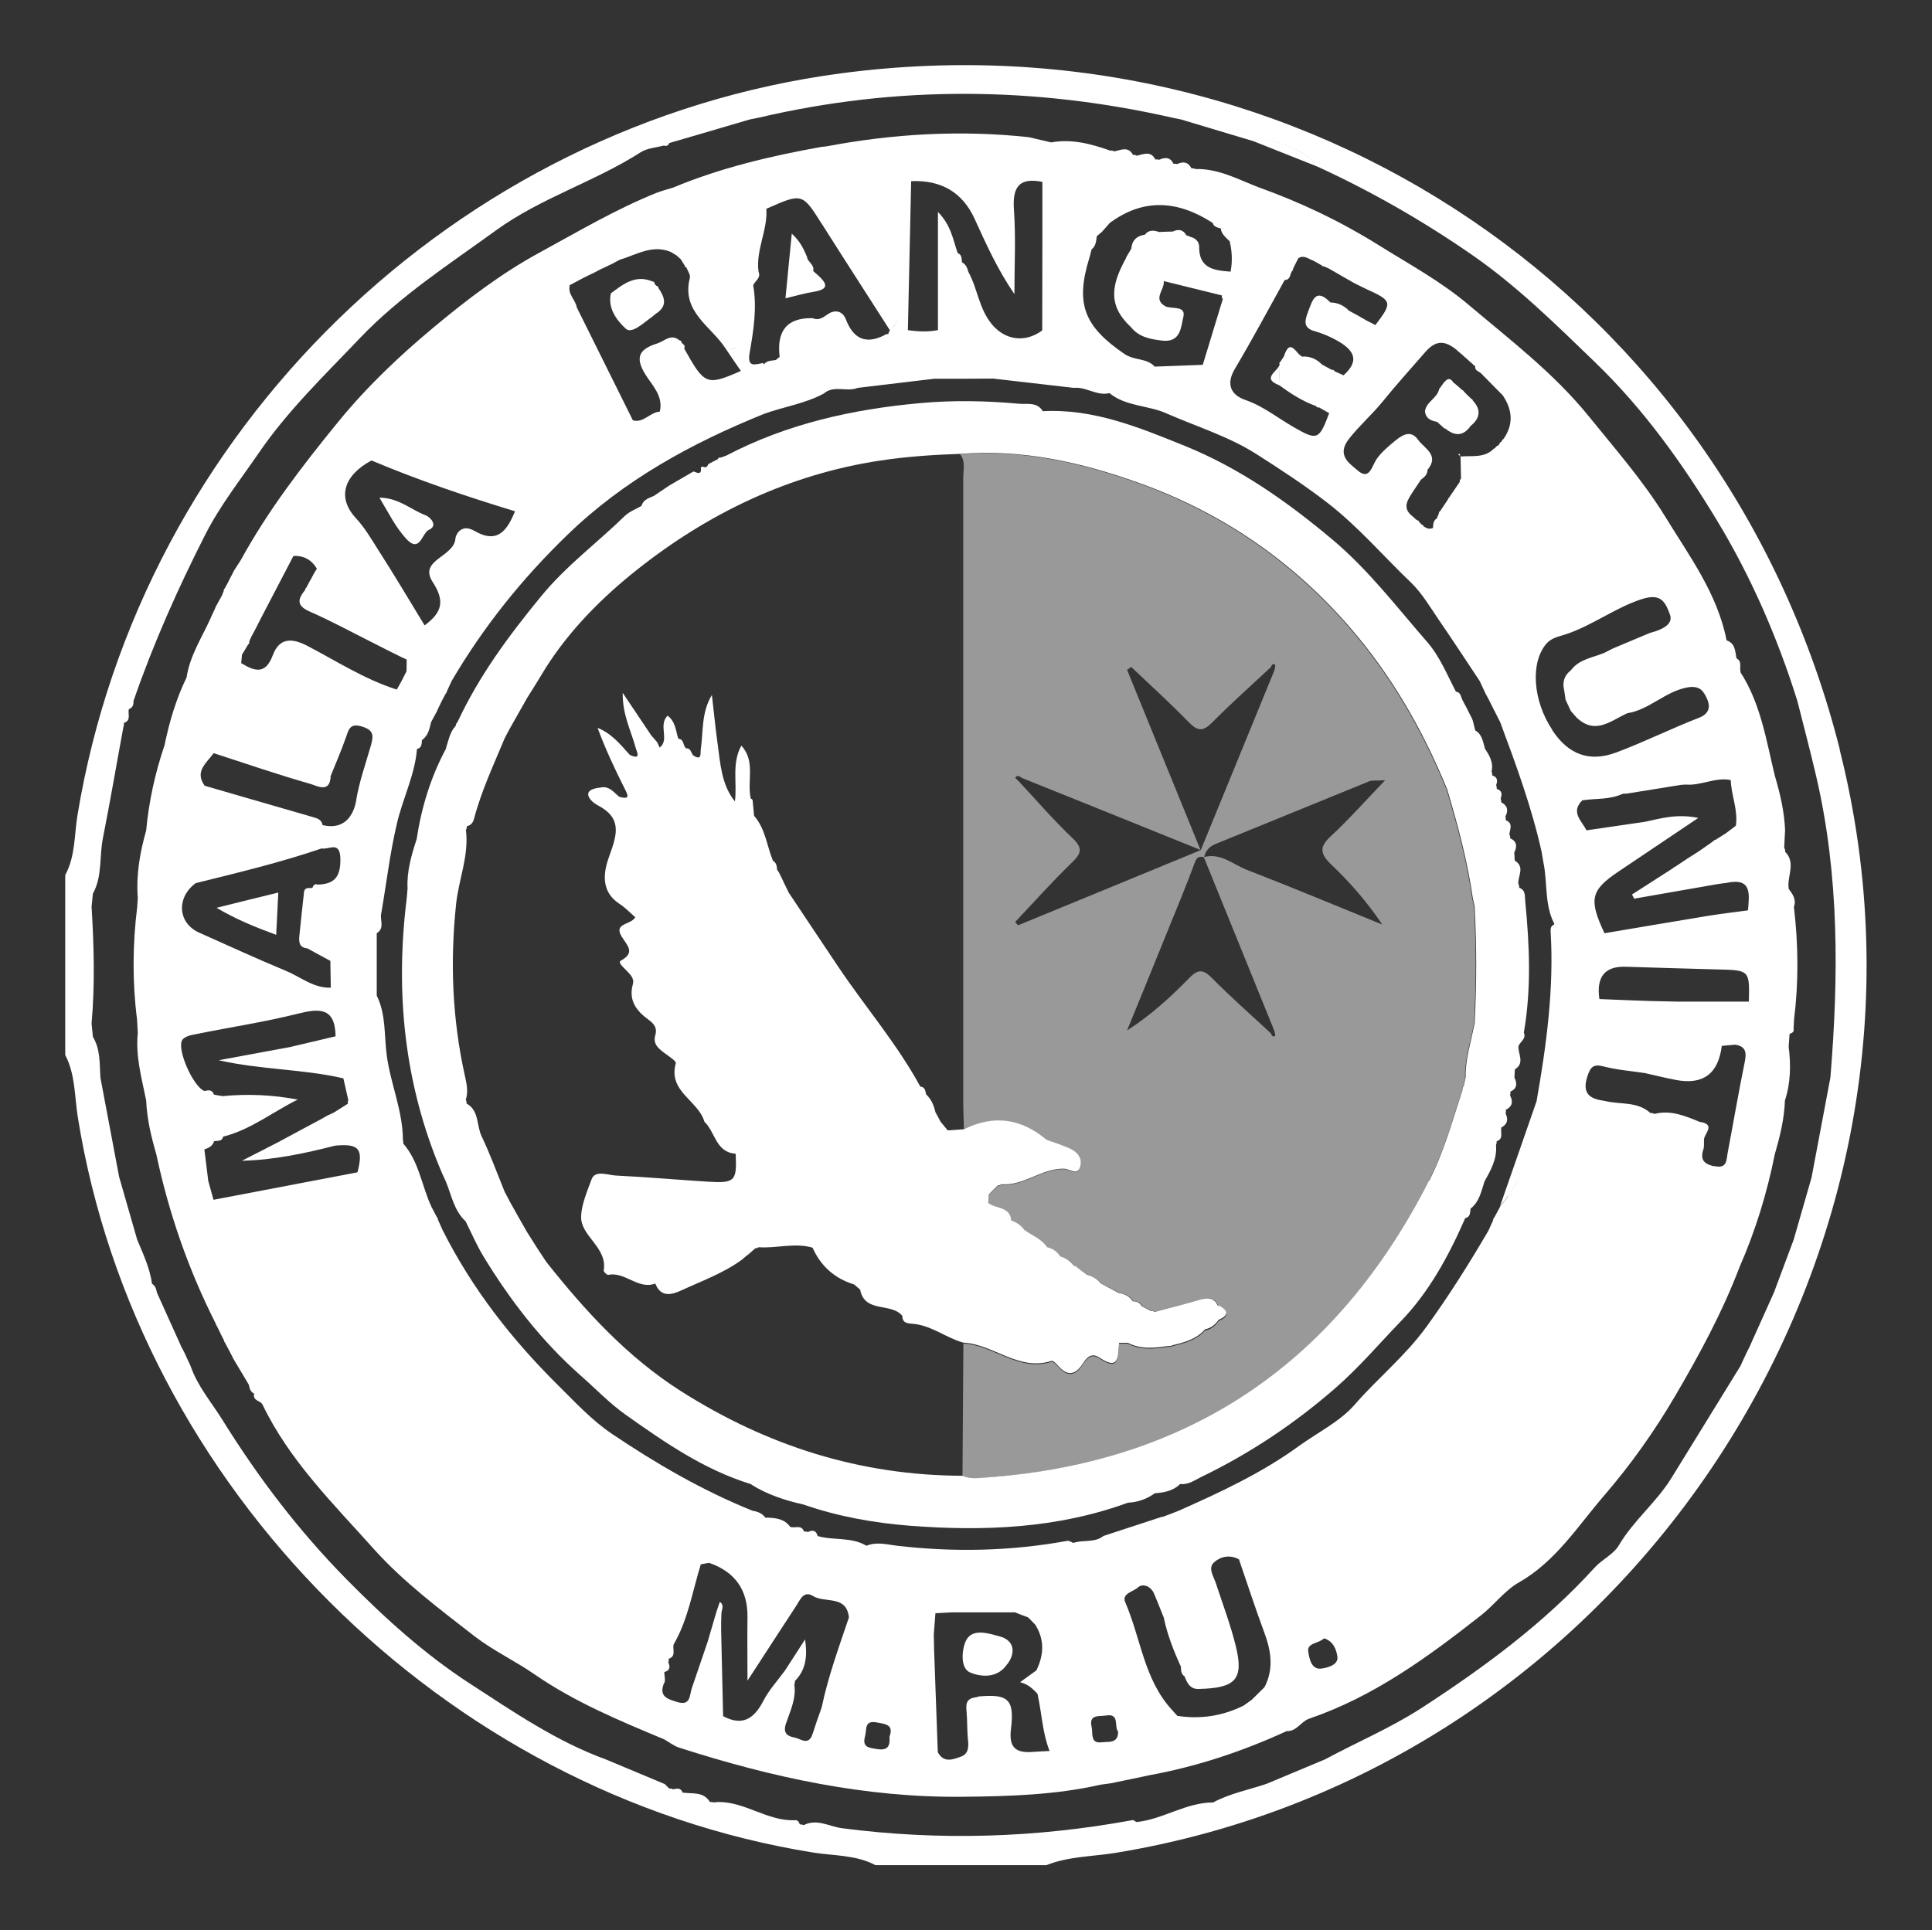
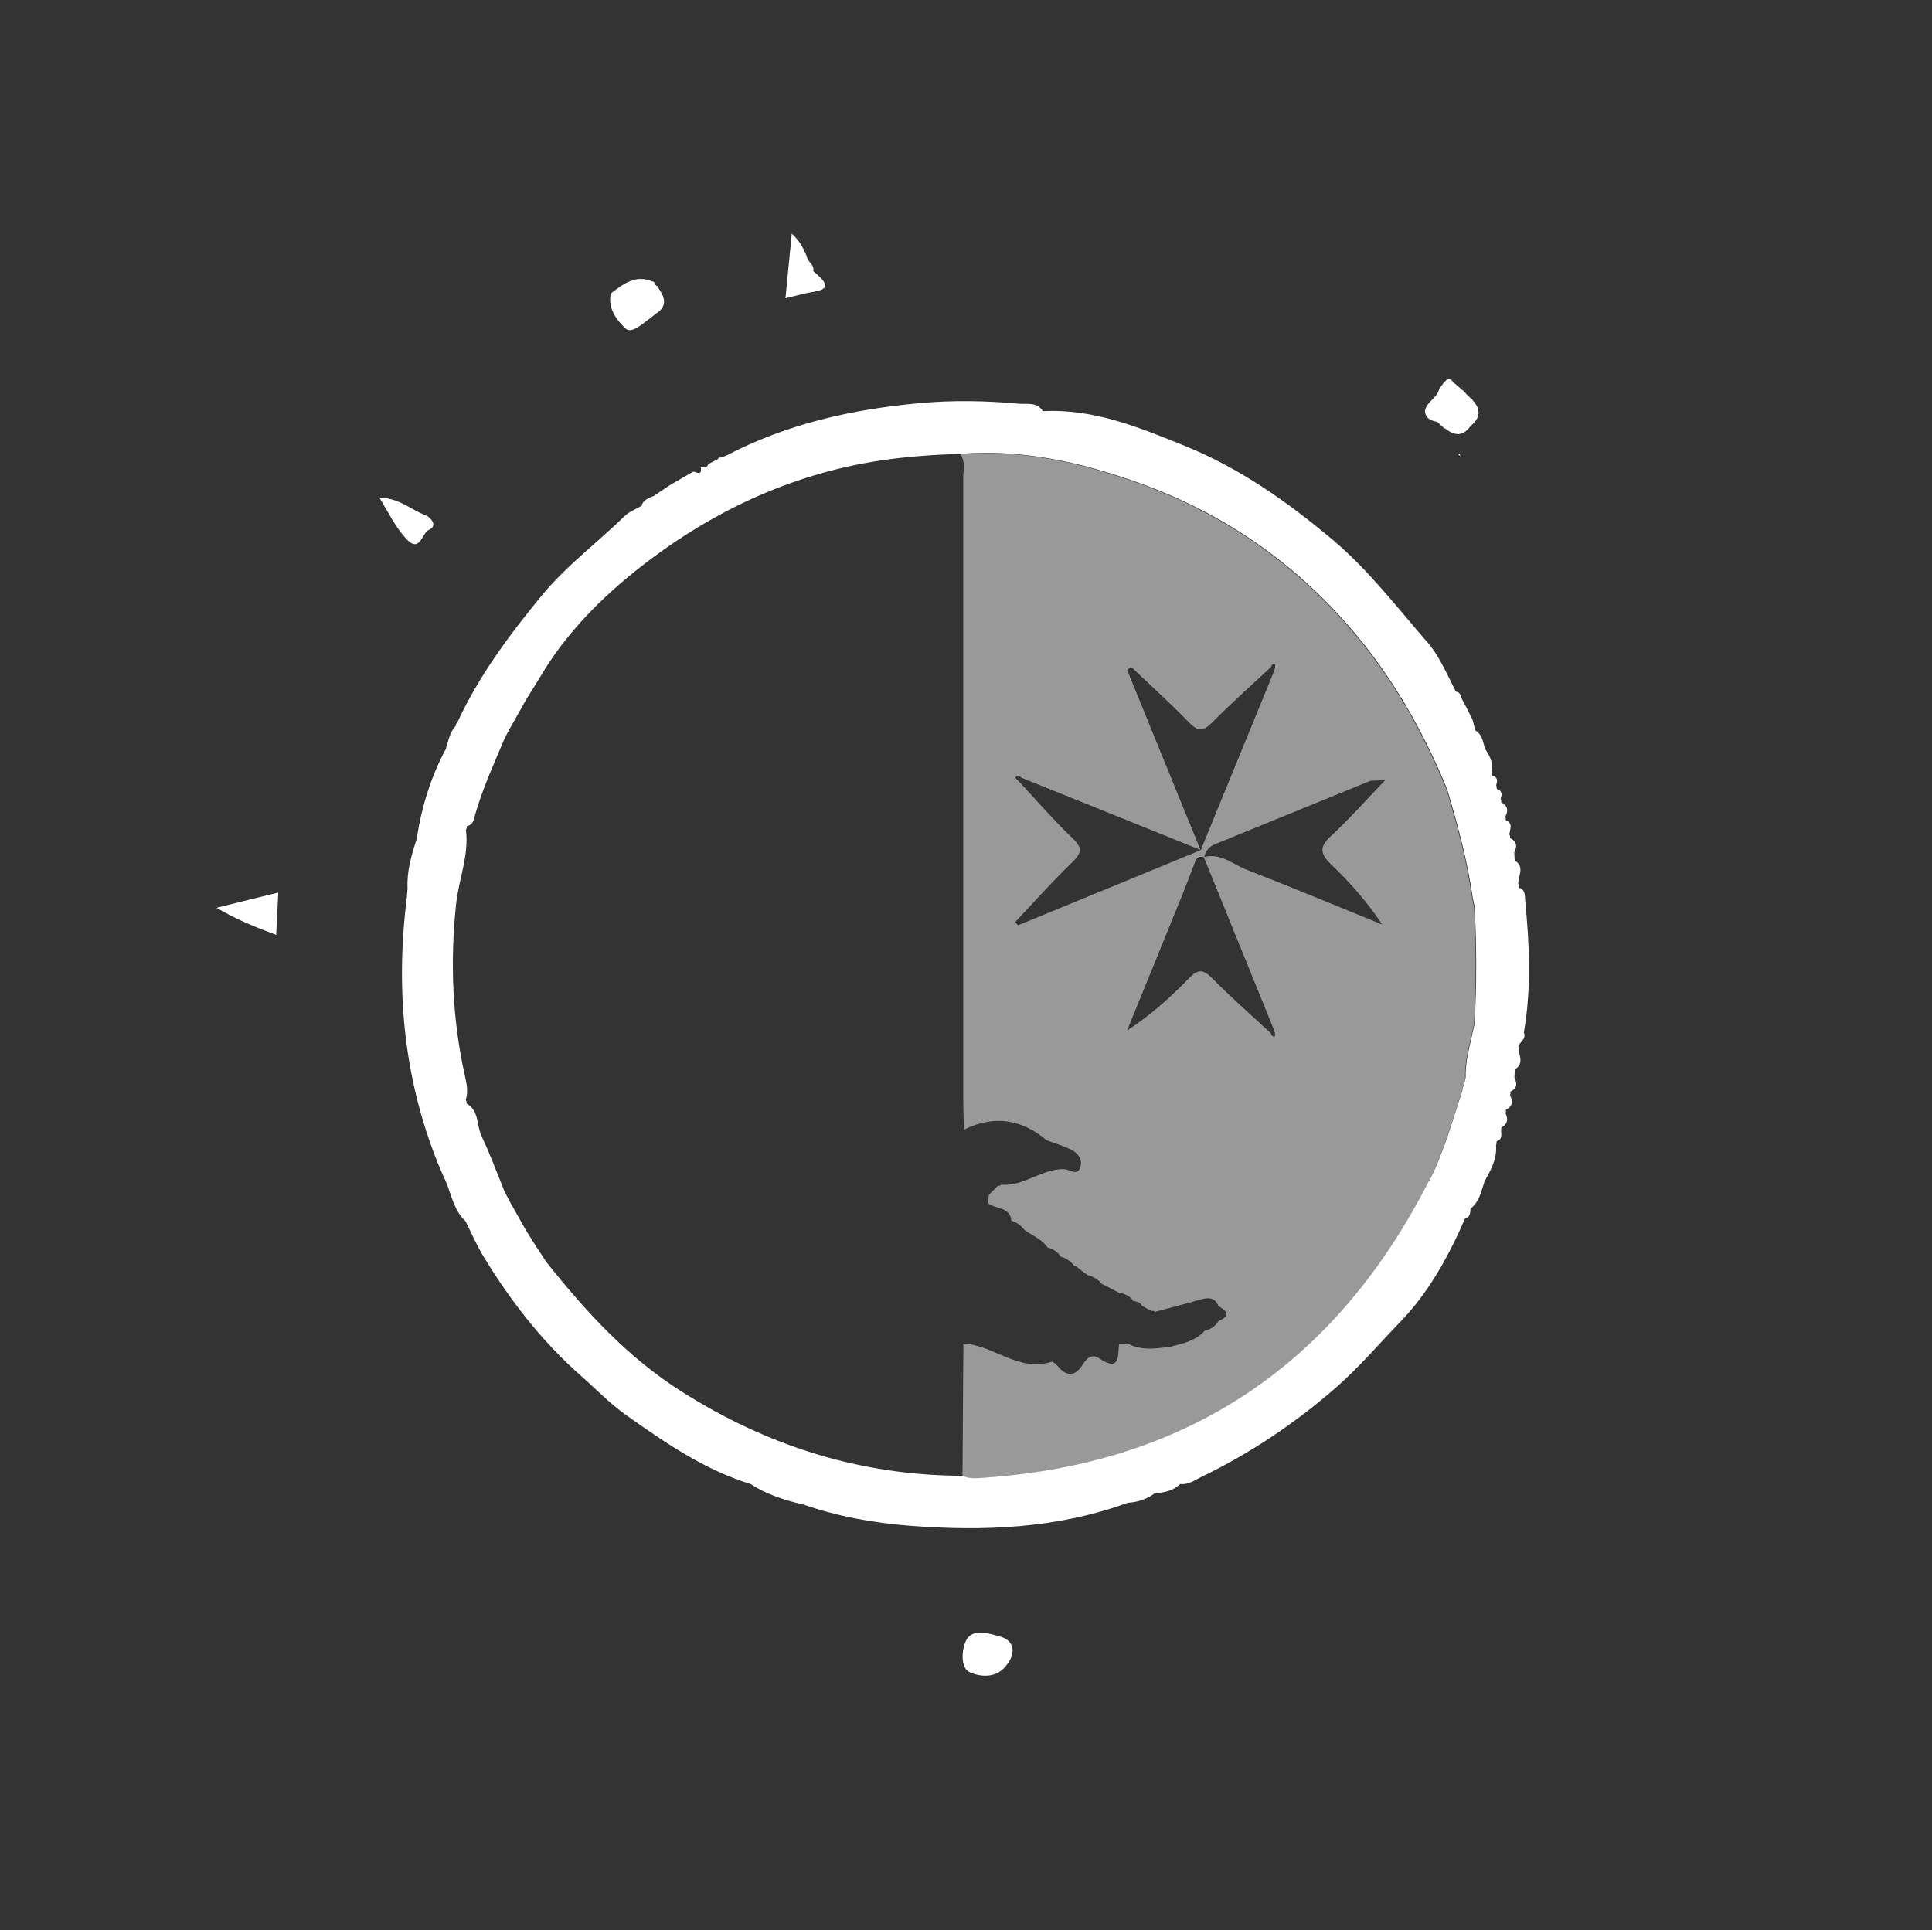
<svg xmlns="http://www.w3.org/2000/svg" id="Layer_1" data-name="Layer 1" viewBox="0 0 129.13 129.04">
  <rect x="0" y="0" width="129.13" height="129.04" fill="#333333" stroke="none" />
  <defs>
    <style>
      .cls-1 {
        opacity: .5;
      }

      .cls-1, .cls-2 {
        fill: #fff;
        stroke-width: 0px;
      }
    </style>
  </defs>
-   <path class="cls-2" d="M122.97,50.11C115.36,19.99,87.07.82,56.23,4.9,30.45,8.31,9.43,28.74,5.18,54.49c-.22,1.34-.14,2.76-.82,4.01v12.03c.68,1.3.62,2.76.84,4.15,3.95,24.72,24.44,45.21,49.16,49.17,1.39.22,2.85.15,4.15.84h11.43c1.48-.59,3.08-.57,4.62-.82,34.31-5.63,56.91-40.06,48.4-73.75ZM9.84,85.53c.09.1.19.18.29.27h0c-.11-.09-.21-.18-.29-.27ZM116.78,90.86s-.02-.04-.03-.06c0,.02.03.05.03.06ZM117.03,90.14c.03.08.05.15.05.21,0-.06-.01-.13-.05-.21ZM118.58,86.39h0c.45-.32.74-.72.95-1.15-.21.43-.51.83-.95,1.15ZM120.21,82.87c-.16.64-.27,1.31-.48,1.92.22-.62.32-1.28.48-1.92.28-.67.63-1.34.84-2.03-.21.69-.56,1.35-.84,2.03ZM121.1,78.65c-.4,1.4-.81,2.81-1.21,4.21l-1.32,3.54s0,0,0,0h0s0,0,0,0c-.52,1.16-1.04,2.31-1.56,3.47l-.05.12h0c-.08.16-.16.32-.24.48l-.06.13h0c-.11.23-.22.46-.32.7-1.54,2.5-3.08,5-4.62,7.5-1,1.63-2.54,2.84-3.52,4.51-.35.6-1.12.94-1.61,1.48-3.38,3.72-7.37,6.66-11.57,9.39-2.07,1.34-4.31,2.28-6.46,3.44l-3.92,1.64c-1.19.4-2.44.64-3.56,1.24-1.82,0-3.35,1.13-5.12,1.31-.09-.04-.18-.14-.26-.13-6.45,1.19-12.92,1.39-19.44.54-.82-.11-1.67-.66-2.55-.2-.08-.04-.16-.06-.25-.05-.07-.16-.13-.32-.35-.28-1.82.06-3.31-1.24-5.11-1.22-.1,0-.2.02-.3.03-.08-.03-.17-.04-.25-.03-.43-.72-1.18-.53-1.83-.63-.11-.33-.37-.28-.63-.22-.08-.04-.17-.06-.26-.05-.1-.1-.2-.2-.3-.3l-3.92-1.64c-3.31-1.2-6.21-3.2-9.11-5.08-2.99-1.94-5.68-4.37-8.23-6.96-3.2-3.25-5.91-6.81-8.3-10.66-.74-1.19-1.68-2.27-2.14-3.63-.11-.23-.22-.46-.32-.69l-.06-.13c-.06,0-.12,0-.16,0,.04,0,.1,0,.16,0-.08-.16-.16-.32-.25-.48l-.05-.12c-.52-1.15-1.04-2.31-1.56-3.46,0,0,0,0,0,0h0s0,0,0,0h0c-.05-.23-.1-.47-.33-.59-.14-1.05-.59-1.99-.99-2.95-.4-1.4-.81-2.81-1.21-4.21-.42-2.21-.83-4.42-1.25-6.63h0c-.06-.93.01-1.88-.5-2.72-.03-.3-.06-.59-.09-.89.23-2.6.16-5.21,0-7.81.03-.29.06-.59.09-.88.64-1.16.42-2.48.67-3.72.49-2.47.91-4.95,1.37-7.43.03-.08.04-.17.03-.26.51-.17.25-.6.33-.92.25-.09.33-.29.31-.54,1.32-3.83,2.97-7.53,4.8-11.13.98-1.93,2.34-3.66,3.57-5.45,1.94-2.84,4.41-5.21,6.77-7.69,2.7-2.83,5.95-4.92,9.09-7.2,3.01-2.18,6.58-3.24,9.67-5.22.44-.28,1.03-.31,1.55-.45.19.07.29-.01.37-.17,1.79-.52,3.57-1.04,5.36-1.57.21-.04.42-.09.64-.13,9.19-2.15,18.39-2.08,27.58,0,.21.04.42.09.63.13,1.61.48,3.22.97,4.83,1.45,1.43.57,2.87,1.14,4.3,1.71-1.09-1.42-2.76-1.59-4.3-2.02-.89-.58-1.92-.81-2.91-1.06.99.25,2.03.48,2.91,1.06,1.55.43,3.22.6,4.3,2.02,3.63,1.67,7.08,3.65,10.35,5.92,2.98,2.07,5.56,4.62,8.17,7.14,3.26,3.14,5.88,6.81,8.18,10.62,2.26,3.74,4.03,7.81,5.35,12.03.42,1.68.87,3.35,1.26,5.04,1.55,6.65,1.5,13.38.95,20.13-.42,2.21-.83,4.42-1.25,6.63Z" />
-   <path class="cls-2" d="M119.55,59.39c-.12-.81.51-1.7-.24-2.45.02-.09,0-.18-.06-.25.02-.4.04-.8.06-1.2-.05-1.24-.33-2.43-.68-3.61-.58-2.38-.94-4.83-2.31-6.95,0,0,0,0,.02.01-.1-.31.13-.72-.28-.93-.09-.47-.07-1-.66-1.2-.61-3.13-2.5-5.65-4.1-8.27-1.47-2.39-3.34-4.52-5.11-6.71-2.35-2.9-5.25-5.1-8.04-7.46-1.87-1.58-3.99-2.72-6.05-4.01-2.55-1.59-5.21-2.85-8.01-3.85-1.36-.53-2.67-1.25-4.2-1.21-.08-.04-.17-.06-.26-.05-.22-.43-.55-.47-.95-.28-.08-.02-.16-.03-.25-.02-.21-.45-.56-.45-.95-.27-.09-.02-.17-.03-.26-.02-.31-.6-.79-.35-1.24-.25-.08-.05-.16-.07-.25-.05-.32-.6-.81-.33-1.26-.24-.08-.05-.17-.06-.26-.05-1.28-.45-2.57-.8-3.95-.55-.5-.12-1.01-.23-1.51-.35-4.54-.49-9.06-.23-13.54.62l-.31.03c-3.38.61-6.72,1.39-9.91,2.72-.38.12-.77.22-1.13.36-2.7,1.09-5.2,2.57-7.75,3.96-2.6,1.41-4.9,3.17-7.12,5.02-2.29,1.91-4.47,3.97-6.4,6.34-2.4,2.94-4.68,5.91-6.5,9.23l-.47.73s-.04.09-.04.09c-.09.17-.17.33-.26.5,0,0-.05.11-.05.11-.08.15-.17.31-.25.46-.05.04-.07.09-.06.15-.05.12-.09.24-.14.35,0,0,0,0,0,0-.14.25-.28.49-.41.74,0,0-.04.11-.04.11-.08.18-.17.35-.25.53,0,0-.02.06-.02.06h0c-.59,1.32-1.41,2.54-1.63,4.01-.7,1.44-1.15,2.96-1.47,4.52-.63,1.86-1.05,3.76-1.23,5.71-.42,1.48-.68,2.97-.56,4.51l-.04.6c-.31,2.51-.33,5.02-.01,7.53l.05.9c-.16,1.55.26,3.02.56,4.51.05,1.24.34,2.43.68,3.61.83,3.91,2.13,7.66,3.93,11.23,0,0,.05.12.05.12.08.16.17.32.25.49,0,0,.05.11.05.11.08.16.16.32.24.48,0,.06.02.1.06.14.08.16.17.32.25.47,0,0,.05.09.05.09.09.17.17.34.26.51,0,0,.05.09.05.09.33.55.66,1.1.99,1.66,0,0,0,0,0,0,.05.24.1.48.36.6-.13.48.42.46.55.72,1.8,3.75,4.73,6.63,7.44,9.66,1.99,2.22,4.4,4.02,6.74,5.84,1.23.95,2.73,1.66,4,2.54,2.71,1.87,5.68,3.1,8.67,4.35.34.19.66.45,1.02.56,6.16,1.98,12.43,3.35,18.94,3.28,3.09-.03,6.19-.12,9.22-.81.22-.03.44-.06.66-.09h0c.88-.18,1.76-.36,2.64-.55,3.17-.58,6.21-1.6,9.13-2.94.67.03.95-.64,1.5-.83,4.33-1.48,7.94-4.12,11.5-6.92.89-.7,1.57-1.65,2.52-2.19,2.46-1.4,3.94-3.77,5.69-5.8,1.76-2.04,3.35-4.27,4.75-6.66,1.64-2.8,3.16-5.61,4.31-8.63,1.06-2.42,1.83-4.93,2.35-7.52.34-1.18.64-2.37.68-3.61.39-1.18.4-2.39.25-3.6.02-.28.04-.57.06-.85.17-.06.32-.13.27-.36l.03-.6c.31-2.51.29-5.02-.01-7.53.18-.49-.08-.85-.35-1.21ZM106.9,66.79q-.33-2.23,1.76-2.16c2.05.06,4.1.13,6.15.18,2.13.05,2.13.05,2.08,2.15-1.61,0-3.21,0-4.82,0-.6-.01-1.21-.03-1.81-.04-1.12-.04-2.24-.08-3.36-.13ZM97.38,23.42c.42.34.81.72,1.22,1.07-.04.28.21.32.36.44l.04.04h0c.48.48.95.97,1.43,1.45l.05.07h0c.62.95.68,1.91,0,2.87-.07.03-.11.08-.11.16h0c-.09.03-.14.1-.17.19l-.08.08h0c-.09.03-.16.09-.2.18-.06,0-.11.04-.14.09,0,0,0,0,0,0-.63.57-1.43.39-2.16.46.01.5.02.99.03,1.49-.08.05-.1.12-.08.2-.24.35-.48.71-.72,1.06-.04.03-.07.07-.08.13-.17.26-.35.52-.52.78-.06.03-.09.08-.08.15h0c-.05.11-.09.22-.14.33-.24.15-.24.39-.25.63-.24.12-.44.03-.64-.11-.02-.07-.07-.11-.14-.12h0c-.03-.06-.08-.11-.14-.14-.01-.08-.06-.13-.15-.14h0c-.08-.07-.16-.13-.23-.2l-.04-.04h0c-.79-.58-.33-1.15.02-1.71l.07-.1c.15-.22.29-.44.44-.66.23-.17.44-.34.44-.66.83-.99-.23-1.44-.63-2.01-.43-.6-.92-.43-1.5.04-.46.38-.91.75-1.25,1.22-.34.47-.48,1.5-1.29.79-.48-.43-1.46-.99-.58-2.11.69-.88,1.53-1.61,2.24-2.48.9-1.11,1.89-2.21,2.84-3.3.77-.9,1.39-.76,2.14-.15ZM94.62,34.82s-.03,0-.04,0c0,0,.02,0,.04,0ZM89.39,17.94c-.1,0-.19,0-.29,0,.1,0,.2,0,.29,0ZM85.89,18.72c.37-.03.32-.38.46-.59.05-.04.08-.09.07-.15h0c.06-.12.12-.24.18-.37.06-.12.12-.23.18-.35.38-.24.68.06,1.01.17l.09.05s0,0,0,0c.15.09.3.17.46.26.04.06.09.08.16.07.05-.03.09-.04.12-.05-.04,0-.08.02-.12.05.11.05.22.1.33.15,0,0,0,0,0,0,.56.32,1.12.65,1.69.97l.08.04h0c.24.12.47.23.71.35,1.75.79,1.77.89.62,2.41-.2-.1-.39-.2-.59-.3h0c-.2-.11-.39-.23-.59-.34,0,0,0,0,0,0-.2-.11-.39-.21-.59-.32-.34-.35-.75-.54-1.24-.55,0,0,0,0,0,0-1.01-1.04-1.21-.09-1.5.64-.2.55-.36,1.06.45,1.28.49.14.98.34,1.43.59,1.05.58,1.71,1.28.5,2.36-.2-.09-.4-.18-.6-.27l-.07-.09h-.11c-.22-.12-.44-.24-.66-.36-.34-.35-.75-.54-1.25-.54,0,0,0,0,0,.02-.43,0-.84-1.43-1.3-.02,0,0,0,0,0,0-.08.12-.15.23-.23.35-.07.05-.09.11-.05.18,0,.46-.01.92-.02,1.38h0c0-.46.01-.92.02-1.38-.09.46-1.27.92-.02,1.4h0c.77.56,1.56,1.07,2.46,1.39.03.08.09.11.18.08h0c.23.13.46.26.69.39-.67,1.79-.8,1.84-2.35.95-1.08-.62-2.04-1.41-3.25-1.83-.95-.33-1.33-1.03-.7-2.09,1.16-1.95,2.23-3.96,3.33-5.94ZM87.98,24.48s.05,0,.07,0c-.02,0-.05,0-.07,0ZM80.14,16.43c0-.25-.24-.53-.57-.59-.08-.05-.17-.08-.27-.1-.22-.4-.54-.44-.92-.26-.3,0-.61.02-.91.03-.35-.12-.69-.16-.95.18-.55.08-.86.38-.91.94,0,0,0,0,0,0-.12.2-.23.39-.35.59,0,0,.01,0,.02,0-.79,1.44-1.34,2.89,0,4.33,0,0,0,0,0,0h0s0,0,0,0l.02.03s0,0,0,0c.1.1.19.19.29.29,0,0,0,0,0,0h0s0,0,0,0h0c.54.67,1.27.8,2.08.9,1.27.15,1.26-.94,1.42-1.57.19-.77-.7-.54-1.15-.7-.96-.49-.07-1.14-.16-1.71,1.3.32,2.59.64,3.89.96-.02.09,0,.17.06.24-.45,1.47-.89,2.93-1.34,4.4-1.07.04-2.14.08-3.21.12-.54-.59-1.36-.39-2.03-.85-2.67-1.83-3.3-3.32-2.34-6.42.06-.19.1-.38.15-.57.29-.22.3-.56.35-.88.11-.1.23-.2.34-.29.18-.2.35-.4.53-.6,2.29-1.69,4.58-1.48,6.87,0,.08.27.32.31.54.37.05.39.35.61.6.86.16.67.19,1.35.06,2.03-1.11-.08-2.15-.21-2.1-1.73ZM81.59,15.25h0c.09,0,.17-.01.24,0-.07,0-.15,0-.24,0ZM69.67,12.16c0,3.31,0,6.62-.01,9.93-1.18.87-2.49.62-3.34-.38-.89-1.05-.97-2.39-1.59-3.52h0c-.08-.26-.16-.52-.43-.65-.04-.23.01-.51-.29-.62-.31-.87-.43-1.85-1.32-2.75v7.9c-.67.13-1.34.1-2.01,0,.07-3.32.15-6.64.22-9.96q3.04-.13,4.25,2.54c.77,1.69,1.53,3.38,2.65,5.01,0-1.87.1-3.76-.03-5.62-.11-1.52.33-2.2,1.9-1.88ZM54.95,15c1.5,2.37,3.02,4.72,4.53,7.08.28-.25.47-.53.59-.82-.12.3-.31.58-.59.82-.05.08-.09.17-.12.26-.09-.01-.18,0-.25.07-1.26.64-2.08.22-2.57-1.05-.25-.65-.81-.64-1.22-.35-.34.24-.6.43-1.01.26h0c-1.79-.04-2.4.94-2.2,2.59l-.26.21c-.28.05-.59.02-.79.29l-.05-.09c-.04.1-.08.18-.13.25.05-.07.09-.15.13-.25-.51.07-1.08.36-.91-.66.26-1.5.51-3.01.24-4.54.13-.3.54-.49.36-.9-.2-1.45.62-2.77.52-4.21,2.41-1.07,2.4-1.06,3.72,1.03ZM49.29,23.24c-.14.06-.31.08-.51.07.2,0,.37-.02.51-.07ZM49.74,22.74c-.05.17-.14.3-.25.39.11-.09.2-.22.25-.39ZM40.84,17.66h0s.01-.03.02-.05c0,.02-.02.03-.02.05ZM41.24,17.33c-.1,0-.18.03-.25.08.07-.05.15-.08.25-.08ZM40.45,17.66c-.11.04-.18.13-.23.29h0c.04-.16.12-.25.23-.29ZM39.63,18.25h0s.01-.02.01-.03c0,.01-.01.02-.01.03ZM39.25,18.26c-.11.04-.18.13-.23.29h0c.05-.16.13-.25.23-.29ZM38.05,19.08c.32-.17.64-.34.96-.51,0,0,0,0,0,0h0c.2-.1.41-.2.61-.3,0,0,0,0,0,.01h0c.2-.11.4-.21.6-.32,0,0,0,0,0,.01h0c.21-.1.41-.2.62-.3,0,0,0,0,0,.01h0c.2-.11.41-.22.61-.33,0,0,0,0-.01.01h0s0,0,0,0c1.1-.33,2.14-1.02,3.36-.53l.06.03s0,0,0,0c.12.07.23.14.35.21,0,0,0,0,0,0,.1.09.2.18.29.26.08.12.15.24.23.37l.04.05h0c0,.08.03.12.11.13.08.23.28.49.23.69-.59,2.28,1.42,3.23,2.38,4.72h0c.34.5.68,1.01,1.03,1.51-2.3,1-2.42.95-3.79-1.5-.09-.04-.16-.08-.2-.14.03.06.11.11.2.14.1-.19-.05-.28-.17-.38,0-.1-.05-.15-.15-.17-.57-.47-1,.06-1.48.21-1.14.36-1.55.87-.79,2.08.45.72,1.21,1.44.96,2.48h0c-.65.03-1.08.78-1.8.58-1.25-2.52-2.5-5.03-3.75-7.55-.08-.51-.62-.88-.47-1.46h0ZM25.21,30.55s-.09.01-.13.03c.04-.02.09-.03.13-.03ZM24.82,30.78c.04-.05.08-.09.13-.13-.04.03-.09.08-.13.13,3.13,1.32,6.35,2.41,9.6,3.4-.51,1.26-1.16,2.22-2.71,1.31-.09-.05-.18-.09-.27-.12-.61-.22-.97.31-1,.63-.09,1.25-2.49,1.42-1.52,2.91.81,1.25.66,2.01-.54,2.9-1.03-1.69-2.03-3.38-3.09-5.03-.47-.74-.9-1.49-1.52-2.16-1.26-1.37-.78-2.85,1.05-3.83ZM26.86,45.5c0,.07.02.14.01.2,0-.06,0-.13-.01-.2h0ZM28.79,48.19s0,.02,0,.02c0,0,0-.02,0-.02ZM26.95,43.93s-.03,0-.04.01c.01,0,.03-.01.04-.01ZM26.59,43.56c-.07-.01-.15.02-.25.05.09-.04.18-.07.25-.05ZM22.31,41.19c-.33-.14-.65-.29-.94-.48.29.19.61.34.94.48ZM17.05,41.82s0,.02,0,.03c0,0,0-.02,0-.03ZM16.74,42.41s0,.01,0,.02c0,0,0-.01,0-.02ZM16.64,42.93s0,0,0,0c.05-.11.09-.22.14-.33,0,0,0,0,0,0,.11-.2.22-.4.32-.6,0,0,0,0,0,0,.1-.2.21-.4.31-.61,0,0,0,0,0,0,.73-1.41,1.47-2.81,2.2-4.22.69-.04,1.21.25,1.57.85l-.06.1-.07.1h0c-.09.17-.18.34-.27.5l-.06.1s0,0,0,0c-.08.16-.16.31-.25.47-.05.03-.07.08-.07.14h0c-.48.6-.63,1.04.29,1.45,1.45.63,2.85,1.4,4.27,2.11l.08.04s0,0,0,0c.37.19.73.37,1.1.56l.11.05h0c.17.08.33.16.5.25l.1.05s0,0,0,0c.11.05.22.1.33.15,0,.26,0,.53-.01.79,0,0,0,0,0,0-.1.2-.21.4-.31.61,0,0,0,0,0,0-.11.2-.22.41-.34.61-2.14-.68-4.02-1.9-5.99-2.93-1.07-.55-1.87-.51-2.3.64-.49,1.32-1.23,1.06-2.11.52.02-.19.04-.38.05-.56,0,0,0,0,0,0,.14-.23.28-.45.41-.68.07-.04.09-.1.08-.18ZM21.09,38.44s-.02-.05-.03-.08c0,.03.02.06.03.08ZM16.13,43.56s.01.09.01.13c0-.04,0-.08-.01-.13-.01-.09-.02-.17-.02-.25,0,.08,0,.16.02.25ZM21.2,59.12h0c-.2-.04-.27.1-.32.24-.22.03-.52-.07-.56.28-.11.97-.21,1.94-.31,2.91-.04.41-.03.8.53.85,0,0,0,0,0,0,.51.28,1.03.56,1.54.84.01.59.02,1.19.03,1.79-1.16.04-2.03-.73-3.03-1.14-1.94-.8-3.85-1.69-5.77-2.54-1.43-.64-1.54-2.34-.23-3.31,2.83-.7,5.66-1.38,8.42-2.32.47.11,1.23-.55,1.25.7.02,1.24-.43,1.7-1.56,1.72ZM23.91,78.37c-3.21.61-6.43,1.23-9.64,1.84-.12-.42-.23-.84-.35-1.26-.09-.7-.17-1.41-.26-2.11h.01c.29-.1.55-.23.64-.55.23-.04.53.04.6-.3,1.84-.46,3.31-1.65,4.99-2.48-1.69-.32-3.35-.39-5.02-.23-.19-.03-.39-.06-.58-.1-.11-.34-.36-.31-.63-.24-.76-.27-1.91-2.88-1.47-3.44.18-.23.6-.31.93-.37,2.26-.46,4.54-.8,6.77-1.36,1.44-.36,2.5-.44,2.53,1.51-.91.21-1.98.47-3.05.72l-4.76.88c2.79.64,5.6.58,8.33,1.21l.33,1.46c-.04.07-.05.15-.02.23-.32.2-.63.4-.95.6h0c-.11.05-.22.1-.32.15l-.13.06c0,.06.01.11.01.16,0-.04,0-.1-.01-.16-.16.09-.32.19-.49.28h0l-.06.03c-.9.48-1.8.96-2.7,1.45-.81.42-1.63.83-2.44,1.25,2.14-.05,4.19-.49,6.23-1.01,1.6-.15,1.9.21,1.49,1.8ZM22.35,74.37s-.03.08-.05.1c.02-.03.03-.06.05-.1h0ZM23.82,53.46c-.19,1.11-.83,2.04-2.26,1.7-.06-.36-.34-.45-.63-.53-2.42-.7-4.83-1.4-7.25-2.1-.7-.97.14-1.53.6-2.18,2.16.7,4.3,1.44,6.48,2.06.39.11,1.31.66,1.34-.53.34-.85.71-1.69,1.01-2.55.19-.54.26-1.01,1.08-.76.82.25.78.63.59,1.3-.34,1.19-.76,2.36-.97,3.6ZM44.4,112.52c.09-.21,0-.49,0-.74.37-.09.41-.33.27-.64.02-.08.03-.17.03-.25.51-.17.24-.62.32-.93,0,0,0,0-.01,0,.98-1.67,1.27-3.57,1.83-5.38.18-.03.37-.07.55-.1q2.61.9,2.57,3.64c-.02,1.3,0,2.6,0,4.24,1.18-1.81,2.21-3.41,3.26-5.01.26-.4.5-1.04,1.12-.65.79.49,2.24-.09,2.4,1.43-.67,1.99-1.39,3.95-1.82,6.01-.21.59-.42,1.18-.61,1.78-.26.82-.79.32-1.21.24-.49-.09-.78-.31-.57-.93.25-.74.6-1.47.59-2.29-.05-.02-.09-.04-.12-.07.03.02.07.04.12.07,0-.1-.02-.2-.03-.3.03-.08.04-.17.04-.26.06-.28-.07-.37-.23-.44.16.07.3.17.23.44.75-.75.84-1.69.68-2.78-.44.69-.88,1.37-1.33,2.06-.49.68-1.08,1.31-1.46,2.05-.62,1.2-1.4,1.71-2.69,1.02-.04-1.9-.09-3.81-.13-5.71,0-.2,0-.39,0-.59,0-.2.02-.4.02-.6.03-.26.2-.53-.11-.74l-.23.68c-.2.67-.39,1.34-.59,2.01-.35,1.03-.7,2.06-1.05,3.08-.16.47-.07,1.2-.96.93-.65-.2-1.28-.36-.89-1.29ZM65.35,113.45c-.71.07-.81.35-.75.94.06.65.03,1.3.1,1.94.05.49.02.93-.48,1.11-.55.2-1.15.43-1.54-.3-.08-2.3-.17-4.61-.25-6.91,0-.3-.01-.6-.02-.91.04-.49.07-.98.11-1.47.37-.02.75-.04,1.12-.06h4.2c.29.12.59.23.88.34.15.15.29.3.44.45l.03.03h0c.64,1.01.58,2.03.08,3.06-.34.25-.68.49-1.09.79.56.14.86.46,1.16.77.29,1.26.32,2.57.81,3.83-.4.02-.75.03-1.09.06-1.12.09-1.65-.24-1.49-1.53.25-2.02-.21-2.36-2.22-2.17ZM58.6,115.15c.59.11,1.15.14.85.96.05.62-.11.94-.84.82-.55-.09-1-.11-.79-.87.12-.44-.07-1.07.78-.91ZM73.66,116.47c-.81.14-.6-.61-.7-1.03-.2-.85.53-.68.95-.75.95-.17.54.73.82,1.07.02.84-.69.65-1.07.72ZM78.93,111.46c0,.24.03.47.25.62.15-.01.28,0,.4.03-.12-.03-.25-.04-.4-.03.17.46.39.88.99.83,2.42-.06,2.97-.65,2.43-2.85-.35-1.43-.88-2.83-1.34-4.23-.15-.46-.54-.99-.12-1.38.43-.39,1.06-.54,1.67-.2.56,1.64,1.1,3.29,1.7,4.91.45,1.22.63,2.4.02,3.61l-.03.04h0c-.28.28-.56.56-.84.83l-.06.04h0c-.17.12-.34.24-.5.36,0,0,0,0,.01-.01t0,0h0s0,0,0,0c-1.4.69-2.87.92-4.42.68-.12-.14-.25-.27-.37-.41-1.86-2.03-2.07-4.78-3.11-7.18-.26-.59.54-.71.84-.99.31-.29.86-.11,1.08.4.23.53.43,1.07.65,1.6.24,1.16.67,2.25,1.16,3.32ZM88.31,111.55c-.68.09-.8-.71-.87-1.13-.1-.6.71-.54,1.05-.89.64.17.84.8.9,1.23.07.56-.69.74-1.08.79ZM100.3,81.04s0,.02,0,.03c0,0,0-.02,0-.03ZM100.8,79.97c-.17.25-.36.49-.56.73l.02-.02h0c-.13.25-.27.5-.4.74-.05.04-.07.09-.06.15h0c-.1.23-.21.46-.31.69-1.3,2.22-2.66,4.39-4.18,6.48-1.4,1.92-3.23,3.4-4.77,5.17-.99,1.13-2.46,1.85-3.71,2.75-2.5,1.82-5.28,3.11-8.08,4.35-.05.13-.12.22-.19.29.07-.07.14-.17.19-.29-.36.14-.71.28-1.07.41l.02-.03s0,0,0,0h0s0,0,0,0c0,0,0,0,0,0-1.31.43-2.62.86-3.94,1.29-.6.48-1.36.24-2.02.47-.13-.05-.28-.16-.4-.14-3.77.69-7.56.77-11.37.33-.68-.08-1.37-.29-2.06,0-1.01-.61-2.19-.34-3.26-.65-.1-.38-.33-.43-.65-.27-.08-.03-.17-.04-.26-.03-.18-.5-.63-.19-.93-.32-.38-.53-.95-.59-1.53-.61h-.12c-.1.02-.19.02-.27,0,.09.01.18.02.27.01-.21-.3-.52-.42-.86-.47-3.35-1.35-6.46-3.16-9.44-5.17-1.31-.89-2.41-2.08-3.55-3.21-3.11-3.08-5.76-6.47-7.73-10.39-.1-.23-.21-.46-.31-.69,0-.06-.01-.11-.06-.15h0l-.39-.74s0,0,.01.01h0s0,0,0,0h0c-.65-1.39-.82-3-1.88-4.21.01-.08,0-.16-.02-.24-.42-.63-.68-1.29-.88-1.98.19.69.46,1.36.88,1.98-.01-1.95-.82-3.74-1.08-5.64-.18-1.34-.04-2.74-.67-4.01v-4.17c.5-.31.26-.79.28-1.21.36-2.04.59-4.1,1.07-6.13.39-1.68,1.2-3.24,1.34-4.98.33-.07.31-.34.33-.59.41-.29.51-.75.61-1.2,0,0,0,0,0,0,.13-.25.26-.49.4-.74l.05-.12h0c.08-.17.16-.33.24-.5l.05-.1h0c.08-.16.17-.32.25-.47.04-.03.07-.08.07-.14h0c.11-.23.21-.46.32-.69,2.12-3.61,4.7-6.83,7.71-9.74,3.8-3.69,8.32-6.15,13.16-8.11,1.32-.48,2.74-.68,4-1.36.68-.59,1.54-.08,2.27-.38l5.11-.61c1.32,0,2.63,0,3.95-.01h0c1.79.21,3.59.41,5.38.62.82-.09,1.54.56,2.38.35,1.13.92,2.64.8,3.89,1.39,2,.87,4.13,1.53,5.94,2.69,1.62,1.03,3.25,2.1,4.79,3.29,2.03,1.58,3.69,3.53,5.53,5.29.74.71,1.28,1.64,1.86,2.49.93,1.35,1.83,2.73,2.74,4.1l.32.69.06.13.26.48.04.09h0c.23.45.46.91.69,1.36,0,0,0,0,0,0h0s0,0,0,0h0c1.06,2.85,2.11,5.7,2.77,8.68.04.22.07.44.11.66.29.3.49.61.62.94-.13-.33-.33-.64-.62-.94.29,1.34.07,2.77.69,4.05.04.04.05.09.03.14,0,0,0,0,0,0-.21.08-.24.26-.23.46.23,3.83-.28,7.6-.94,11.35-.82,2.35-1.63,4.7-2.45,7.04.2-.24.39-.48.56-.73.34-.5.63-1.01.87-1.55.21-.47.38-.96.52-1.46-.14.5-.31.99-.52,1.46-.24.54-.52,1.05-.87,1.55ZM100.26,80.82s0-.02,0-.03c0,0,0,.02,0,.03ZM103.93,60.64c.02-.18.03-.35.04-.53,0,.17-.02.35-.04.53ZM103.89,59.08c.07.33.08.68.07,1.03.01-.35,0-.69-.07-1.03ZM102.74,74.13c-.07.54-.15,1.08-.26,1.61.11-.53.19-1.07.26-1.61h0ZM102.98,73.92s.03-.05.05-.08c-.02.03-.03.06-.05.08ZM103.17,73.6c.07-.15.12-.32.14-.48-.03.17-.07.33-.14.48ZM103.76,48.81c-1.32-1.98-1.48-4.51-.41-5.77.36-.42.88-.49,1.32-.64,1.77-.59,3.25-1.75,5.04-2.34,1.29-.42,1.58.15,1.9,1.01.21.56-.25.96-1.35,1.25-.82.34-1.64.69-2.45,1.03-.2.1-.39.2-.59.3-.77.32-1.65.41-2.21,1.14l-.05.05h0c-.44.35-.54.81-.41,1.33.03.2.06.4.09.61.11.24.22.47.33.71l.02.04h0c.14.16.28.32.42.48,0,0,0,0,0,0h.02s0,.01,0,.01c1.23,1.12,2.26.14,3.34-.34,1.47-.23,2.49-1.43,3.99-1.72.89-.17,1.12.3,1.32.73.21.43.26.99-.51,1.29-1.86.72-3.66,1.62-5.53,2.32-1.81.68-3.21.14-4.28-1.47ZM105.06,45.22s-.02-.07-.03-.1c0,.03.03.07.03.1ZM105.78,53.5c.89-.13,1.82-.03,2.67-.43.1,0,.2-.02.31-.02,1.2-.19,2.4-.39,3.6-.58.1,0,.2-.02.31-.02,1.02.09,1.98-.51,3.01-.3.03,1.03.5,2,.34,3.05-.23.18-.46.36-.7.53-.22.14-.45.28-.67.42-.06,0-.1.03-.13.08-.33.23-.66.47-1,.7-.23.14-.45.29-.68.43l-.12.08c-.26.17-.52.35-.78.52-.05,0-.09.04-.12.08-.91.59-1.83,1.17-2.74,1.76.05.09.1.18.14.28,1.85-.32,3.7-.65,5.55-.97.2-.03.4-.06.6-.08,1.75-.39,1.55.76,1.46,1.83-.87.12-1.75.22-2.62.36-2.32.38-4.64.78-6.97,1.17-1.06-2.26-.93-2.87.93-4.12,1.68-1.13,3.37-2.27,5.34-3.59-1.43-.29-2.49.03-3.56.26-1.3.19-2.61.38-3.91.57-.33-.64-1.09-1.22-.27-2.02ZM114.55,77.97c-.69-.17-.92-.46-.7-1.13.06-.18.03-.39.04-.59-.18-.12-.26-.27-.3-.42.04.16.12.3.3.42-.06-.42.88-1.08-.29-1.25,0,0,0,0,0,0-.97-.4-1.94-.81-3.03-.53-.08-.05-.16-.07-.26-.06-.88-.8-2.03-.55-3.06-.81-.96-.13-1.53-.46-1.16-1.62.21-.65.4-.87,1.11-.68.9.23,1.83.3,2.75.44.67.15,1.34.32,2.02.45q2.76.55,3.11-2.27c.3-.03.6-.05.89-.08.74.11.77.55.64,1.18-.41,2-.75,4.01-1.13,6.01-.1.51-.02,1.14-.93.92Z" />
  <path class="cls-2" d="M100.37,75.36c.4-.21.44-.54.26-.92.02-.08.03-.17.02-.25.44-.22.49-.55.28-.95.02-.09.03-.17.02-.26.46-.21.46-.55.27-.94l.03-.55c.69-.42.2-1.03.24-1.55.11-.31.54-.48.36-.91.51-2.93.38-5.86.09-8.8-.03-.32.04-.73-.4-.88,0-.09,0-.18-.06-.26-.04-.52.47-1.13-.24-1.56-.01-.18-.02-.36-.03-.54.2-.4.18-.74-.27-.95,0-.09-.01-.18-.06-.26.04-.35.27-.74-.24-.95,0-.08,0-.17-.02-.25.21-.41.14-.73-.28-.94,0-.09-.01-.18-.04-.26.11-.29.09-.53-.26-.64,0-.09-.01-.18-.04-.26.11-.29.09-.53-.26-.64,0-.09-.01-.18-.05-.26.15-.62-.16-1.1-.47-1.58,0,0,0,0,.02,0-.13-.44-.19-.92-.64-1.17-.05-.22-.11-.43-.16-.65,0,0-.05-.13-.05-.13-.08-.16-.17-.33-.25-.49,0,0-.05-.11-.05-.11-.09-.16-.17-.33-.26-.49,0,0-.05-.1-.05-.1-.15-.21-.1-.57-.47-.62-.59-1.13-1.07-2.34-1.92-3.32-2.05-2.35-3.91-4.81-6.35-6.86-3.04-2.55-6.2-4.77-9.85-6.25-3.04-1.23-6.1-2.5-9.49-2.32-.39-.64-1.07-.45-1.62-.5-2.19-.2-4.39-.24-6.58-.04-4.52.41-8.9,1.38-12.96,3.51,0,0,0,0,0,0-.12.04-.24.09-.36.13-.11-.02-.18.02-.21.12,0,0-.02,0-.02,0-.2.11-.41.21-.61.32-.07.19-.18.27-.38.16,0,0-.12.06-.12.06.08.51-.21.38-.48.27,0,0-.08.04-.08.04-.48.28-.96.56-1.43.83,0,0-.12.07-.12.07-.34.23-.68.46-1.02.69h0c-.34.15-.72.25-.83.67-.38.22-.82.38-1.13.68-1.84,1.8-3.9,3.31-5.58,5.36-2.17,2.64-4.15,5.32-5.59,8.41-.07.07-.11.15-.12.25,0,0,0,0,0,0-.39.42-.48.97-.65,1.49,0,0,.01,0,.02,0-1.03,1.91-1.66,3.95-1.98,6.08-.35,1.08-.67,2.16-.61,3.31l-.05.6c-.79,6.33-.18,12.49,2.34,18.4.09.2.18.4.27.59.38.91.54,1.94,1.32,2.66.39.78.74,1.6,1.19,2.34,1.8,2.96,3.91,5.69,6.51,7.98.99.87,1.91,1.84,3.01,2.62,2.61,1.85,5.23,3.66,8.33,4.62,0,0,0,0,0,0,1.08.7,2.29,1.09,3.53,1.37,2.31.8,4.69,1.23,7.11,1.42,4.96.38,9.86.19,14.59-1.54.67-.03,1.28-.25,1.82-.65,0,0,0,.01-.01.02.62-.05,1.22-.16,1.68-.62.54.07.96-.25,1.39-.46,3.29-1.59,6.27-3.58,9.05-6.01,1.56-1.37,2.88-2.93,4.29-4.39,1.9-1.96,3.22-4.39,4.32-6.91.36-.08.32-.38.36-.64,0,0,0,0,0,0,.58-.45.71-1.14.92-1.78,0,0,0,0-.01,0,.43-.77.87-1.53.79-2.46.03-.08.05-.17.04-.26.5-.17.23-.61.32-.93ZM33.69,49.11s-.01-.04-.02-.06c0,.02.01.04.02.06ZM28.13,56.09c.19-.5.38-.99.56-1.49-.18.5-.37.99-.56,1.49-.07.72.03,1.48-.15,2.17.18-.69.08-1.45.15-2.17ZM95.51,78.93c-6.16,12.11-15.92,18.86-29.55,19.84-.54.04-1.1.13-1.63-.11-6.82-.02-13.04-1.99-18.79-5.64-3.61-2.29-6.41-5.36-9.03-8.66l-.67-1.02-.03-.05h0c-.18-.28-.35-.56-.53-.84l-.07-.11c-.38-.67-.76-1.33-1.13-2l-.06-.12c-.08-.16-.17-.32-.25-.47l-.05-.1h0c-.5-1.23-.96-2.49-1.53-3.69-.35-.73-.15-1.71-1.01-2.19.01-.09,0-.17-.05-.24.18-.55.06-1.08-.06-1.62-.84-3.78-.99-7.58-.59-11.43.17-1.68.88-3.28.66-5,.05-.07.07-.15.05-.24.27-.06.42-.23.49-.49.49-1.87,1.31-3.61,2.05-5.39l.05-.1s0,0,0,0c.08-.16.17-.32.25-.47l.06-.11c-.01-.12-.02-.23-.03-.35,0,.11.01.23.03.35.38-.67.75-1.33,1.13-2l.07-.11h0c.18-.28.35-.56.53-.85l.03-.05c.21-.34.42-.68.63-1.03,1.63-2.57,3.82-4.75,6.12-6.57,4.73-3.75,10.14-6.36,16.23-7.28,1.78-.27,3.58-.39,5.38-.45,4.12-.32,8.05.56,11.88,1.93,5.53,1.97,10.24,5.19,14.09,9.62,2.82,3.24,4.93,6.92,6.55,10.89.71,2.39,1.36,4.8,1.71,7.27.04.18.08.37.12.55.14,2.61.14,5.21,0,7.82-.04.18-.08.37-.12.55h0c-.21,1.01-.51,2.01-.48,3.06-.04.19-.09.39-.13.58,0,0,0,0,0,0-.07.08-.09.16-.08.26-.67,2.05-1.24,4.13-2.22,6.06Z" />
  <path class="cls-2" d="M96.05,28.2h0c.14.12.28.25.41.37.03.05.08.08.14.08.62.51,1.2.53,1.69-.17.63-.51.73-1.08.15-1.7-.01-.07-.06-.12-.13-.13-.03-.05-.07-.09-.12-.13-.07-.06-.13-.13-.2-.19-.03-.06-.08-.1-.14-.13-.01-.07-.06-.11-.13-.13-.07-.07-.14-.13-.22-.2,0,0-.07-.06-.07-.06-.09-.08-.19-.16-.28-.24,0,0-.06.05-.06.05l.04-.06c-.15-.24-.33-.31-.54-.07,0,0-.09.09-.09.09-.1.14-.2.28-.31.43-.13.62-.88.85-.95,1.5.06.47.39.61.79.69Z" />
  <path class="cls-2" d="M97.45,30.37l.14.11s-.01-.09-.02-.14c-.04.01-.08.02-.13.04Z" />
  <path class="cls-2" d="M97.59,30.47s0,.04,0,.06h0s.02,0,.04,0c0,0,0-.02,0-.02-.01-.01-.03-.02-.04-.03Z" />
  <path class="cls-2" d="M41.82,21.97c.41.38,1.17-.37,1.71-.75.1-.08.21-.17.31-.25,0,0,0,0,0,0,.79-.5.6-1.09.17-1.71,0-.09-.06-.14-.15-.16,0,0-.1-.11-.1-.11,0-.11-.06-.17-.17-.18-1.13-.47-1.94.19-2.76.8-.23,1.01.41,1.82.98,2.35Z" />
  <path class="cls-2" d="M53.69,17.29h0c.08-.05.17-.08.26-.09-.22-.52-.44-1.04-1.03-1.58-.15,1.57-.29,2.9-.42,4.32.76-.18,1.34-.35,1.92-.44,1.05-.17.82-.58.25-1.1-.11-.09-.21-.19-.32-.28.11-.42-.35-.58-.41-.92-.1.01-.18.04-.26.09Z" />
  <path class="cls-2" d="M28.67,35.42c.62-.27.11-.85-.24-.98-.97-.36-1.77-1.16-3.07-1.17.62,1.03,1.07,1.96,1.78,2.74.94,1.02,1.05-.38,1.53-.59Z" />
  <path class="cls-2" d="M18.46,62.5c.05-1,.09-1.87.14-2.83-1.44.35-2.69.66-4.13,1.02,1.33.78,2.58,1.29,4,1.81Z" />
-   <path class="cls-2" d="M67.34,111.24c.6-.83.39-1.6-.52-1.84-.72-.19-1.82-.58-2.25.27-.28.56-.42,1.85.27,2.14.7.3,1.84.42,2.48-.56,0,0,.02-.02.02-.02Z" />
-   <path class="cls-2" d="M81.42,87.34s0,0,0,0c-.29-.7-.81-.57-1.37-.41-.95.28-1.92.52-2.88.78-.07-.06-.15-.08-.24-.06-.21-.11-.41-.22-.62-.33,0,0,0,0,0,0-.13-.24-.35-.31-.6-.33-.22-.34-.56-.49-.94-.55,0,0,0,0,0,0-.2-.11-.4-.21-.6-.32,0,0,0,0,0,0-.19-.1-.38-.2-.58-.31-.24-.31-.56-.48-.93-.58,0,0,0,0,0,0-.21-.16-.42-.31-.62-.47-.06-.08-.14-.12-.24-.13-.25-.29-.54-.53-.92-.63-.21-.33-.51-.53-.88-.62-.31-.45-.78-.69-1.23-.96-.1-.06-.19-.13-.29-.19-.23-.31-.53-.53-.91-.64,0,0,.02,0,.03,0-.1-.95-1.04-.76-1.55-1.17.01-.19.03-.37.04-.56.08-.09.17-.18.25-.27.12-.11.23-.23.35-.34.09,0,.17-.03.24-.08,1.51.12,2.69-1.07,4.18-1.04.39,0,.94.54,1.11-.19.13-.54-.25-.96-.74-1.17-.5-.22-1.02-.39-1.53-.57h0c-1.68-1.42-3.52-1.7-5.51-.71-.37.03-.73.06-1.1.08-.16-.2-.32-.4-.48-.59-.11-.21-.22-.42-.34-.63h0c-.1-.45-.28-.87-.62-1.19-.06-.22-.06-.49-.39-.52-1.55-2.85-3.67-5.31-5.47-7.99-1.11-1.65-2.21-3.31-3.32-4.97-.12-.24-.23-.48-.35-.72,0,0-.02-.05-.02-.05-.09-.18-.18-.37-.27-.55,0,0-.07-.12-.07-.12l-.07-.09c-.02-.24-.04-.47-.28-.61-.41-1-.5-2.14-1.26-3,0,0,0,0,0,0-.03-.32-.06-.65-.09-.97,0-.1-.04-.16-.13-.18-.27-1.17.34-2.5-.63-3.54-.66,1.18-.27,2.49-.43,3.73-.91-1.13-.97-2.53-1.16-3.88-.15-1.08-.25-2.16-.38-3.24-.71,1.18-.57,2.43-.74,3.62-.04.28.09.81-.51.42,0,0-.03-.04-.03-.04-.12-.17-.14-.45-.44-.43-.23-.17-.12-.62-.52-.64-.18-.52-.17-1.13-.72-1.55-.65.66.16,1.6-.53,2.14-.06-.12-.11-.25-.17-.37,0,0-.04-.04-.04-.04-.07-.09-.14-.17-.22-.26,0,0-.1-.1-.1-.1-.61-.9-1.21-1.8-1.94-2.89-.02,1.47.56,2.54.87,3.68.06.23.4.83-.37.48,0,0-.06-.05-.06-.05-.61-.68-1.19-1.4-2.12-1.77.52,1.4,1.14,2.73,1.8,4.04.22.44.42.78-.35.57-.37-.3-.67-.75-1.26-.62-1.42.14-.65.94-.21,1.17,1.66.85,1.34,1.93.82,3.36-.39,1.05-.65,2.39.67,3.25.39.25.72.61,1.05.89-.29.53-1.47.37-.91,1.29.37.61.94,1.06-.05,1.61-.22.12.14.42.28.57.27.29.64.57.52,1-.31,1.12.26,1.81,1.07,2.4.35.26.57.54.43,1.01-.18.61.23.91.64,1.22.27.2.77.52.73.66-.54,1.9,1.52,2.5,1.91,3.91.73.68.75,2.05,2.09,2.14.09,1.83-.04,1.98-1.85,1.87-2.05-.13-4.09-.31-6.14-.41-.56-.03-1.41-.39-1.64.25-.29.79-.67,1.67-.7,2.46-.06,1.34,1.78,2.08,1.51,3.64-.01.08.22.31.3.29,1.13-.24,1.99,1.01,3.15.58.36.95,1.11.75,1.73.46,1.39-.64,2.84-1.16,4.09-2.08,0,0,.05-.05.05-.05.08-.07.16-.13.24-.2,0,0,.11-.08.11-.08.16-.14.32-.28.48-.42h.11s.09-.06.09-.06c1.2.09,2.41-.32,3.61.03.55,1.24,1.48,2.06,2.78,2.46.15.13.3.26.45.39,0,0-.05-.03-.05-.03.32,1.58,2.09.83,2.82,1.74,0,.48.34.5.7.53,1.24.1,2.22.94,3.38,1.26,2.02.1,3.69,1.93,5.89,1.22.11-.03.33.19.45.33.64.75,1.19.57,1.65-.16.28-.45.61-.72,1.09-.4,1.42.96,1.23-.2,1.33-.98.19,0,.37,0,.56,0,0,0-.01-.02-.01-.02.88.48,1.81.37,2.74.23h.15s.14-.05.14-.05c.8-.19,1.59-.41,2.16-1.06,0,0,0,0,0,0,.39-.08.68-.3.9-.63h0c.76-.33.62-.65,0-.98Z" />
+   <path class="cls-2" d="M67.34,111.24c.6-.83.39-1.6-.52-1.84-.72-.19-1.82-.58-2.25.27-.28.56-.42,1.85.27,2.14.7.3,1.84.42,2.48-.56,0,0,.02-.02.02-.02" />
  <path class="cls-1" d="M97.94,72.03c-.04.19-.09.39-.13.58-.07.08-.09.16-.08.27-.67,2.05-1.24,4.13-2.22,6.06-6.16,12.11-15.92,18.86-29.55,19.84-.54.04-1.1.13-1.63-.11.02-2.95.04-5.9.06-8.85,2.02.1,3.69,1.93,5.89,1.22.11-.03.33.19.45.33.64.75,1.19.57,1.65-.16.28-.45.61-.72,1.09-.4,1.42.96,1.23-.2,1.33-.98.19,0,.37,0,.56,0,0,0-.01-.02-.01-.02.88.48,1.81.37,2.74.23h.15s.14-.05.14-.05c.81-.19,1.6-.41,2.18-1.06v.02c.38-.08.67-.3.89-.64h0c.76-.32.62-.65,0-.98h0c-.29-.7-.81-.57-1.37-.41-.95.28-1.92.52-2.88.78-.07-.06-.15-.08-.24-.06-.21-.11-.43-.23-.64-.34h.02c-.13-.23-.35-.3-.6-.32h.01c-.22-.34-.56-.49-.95-.55h.01c-.2-.1-.41-.21-.61-.31h.02c-.21-.1-.41-.2-.62-.31h.02c-.24-.3-.56-.47-.93-.57h0c-.21-.15-.42-.31-.63-.47-.06-.08-.14-.12-.24-.13-.25-.3-.55-.54-.94-.63h.02c-.21-.33-.52-.52-.9-.62h.01c-.31-.45-.78-.69-1.23-.96-.1-.06-.19-.12-.29-.19-.24-.31-.54-.54-.92-.64h.03c-.1-.94-1.05-.75-1.55-1.16h0c.01-.18.03-.36.04-.55.08-.09.17-.18.25-.27.12-.11.23-.23.35-.34.09,0,.17-.03.24-.08,1.51.12,2.69-1.07,4.18-1.04.39,0,.94.54,1.11-.19.13-.54-.25-.96-.74-1.17-.5-.22-1.02-.39-1.53-.57h.01c-1.69-1.42-3.53-1.7-5.53-.71-.02-.65-.05-1.3-.05-1.95,0-13.87,0-27.75,0-41.62,0-.53.17-1.1-.21-1.59,4.12-.32,8.05.56,11.88,1.93,5.53,1.97,10.24,5.19,14.09,9.62,2.82,3.24,4.93,6.92,6.55,10.89.71,2.39,1.36,4.8,1.71,7.27.04.18.08.37.12.55.14,2.61.14,5.21,0,7.82-.04.18-.08.37-.12.55-.21,1.01-.51,2.01-.48,3.06ZM84.94,44.6c-1.31,1.23-2.66,2.42-3.92,3.7-.6.6-.96.6-1.55,0-1.24-1.28-2.57-2.48-3.86-3.71-.09.06-.19.13-.28.19,1.58,3.88,3.16,7.76,4.92,12.07,1.74-4.25,3.34-8.15,4.93-12.04.02-.13.09-.33.04-.37-.16-.12-.23.04-.28.17ZM84.94,69.07c.05.13.11.3.28.18.05-.03-.03-.24-.06-.37-1.57-3.86-3.13-7.72-4.7-11.58,1.12-.3,1.94.48,2.85.84,3.04,1.18,6.06,2.44,9.08,3.67-1.02-1.52-2.17-2.83-3.42-4.02-.74-.71-.8-1.17-.02-1.89,1.18-1.09,2.24-2.29,3.63-3.74-.68.04-.89,0-1.06.07-3.42,1.39-6.84,2.8-10.27,4.19-.44.18-.67.45-.77.89-.34-.09-.49,0-.63.37-.55,1.5-1.17,2.98-1.77,4.46-.91,2.25-1.83,4.5-2.75,6.75,1.57-1.01,2.89-2.21,4.13-3.48.57-.59.92-.66,1.54-.03,1.26,1.28,2.62,2.47,3.93,3.69ZM68.29,52c-.14-.09-.29-.22-.43-.01-.01.02.15.16.23.24,1.19,1.28,2.33,2.6,3.59,3.8.7.66.61,1.01-.03,1.63-1.32,1.27-2.54,2.65-3.8,3.98.06.07.13.15.19.22,3.98-1.63,7.95-3.27,12.22-5.03-4.21-1.7-8.09-3.27-11.98-4.83Z" />
</svg>